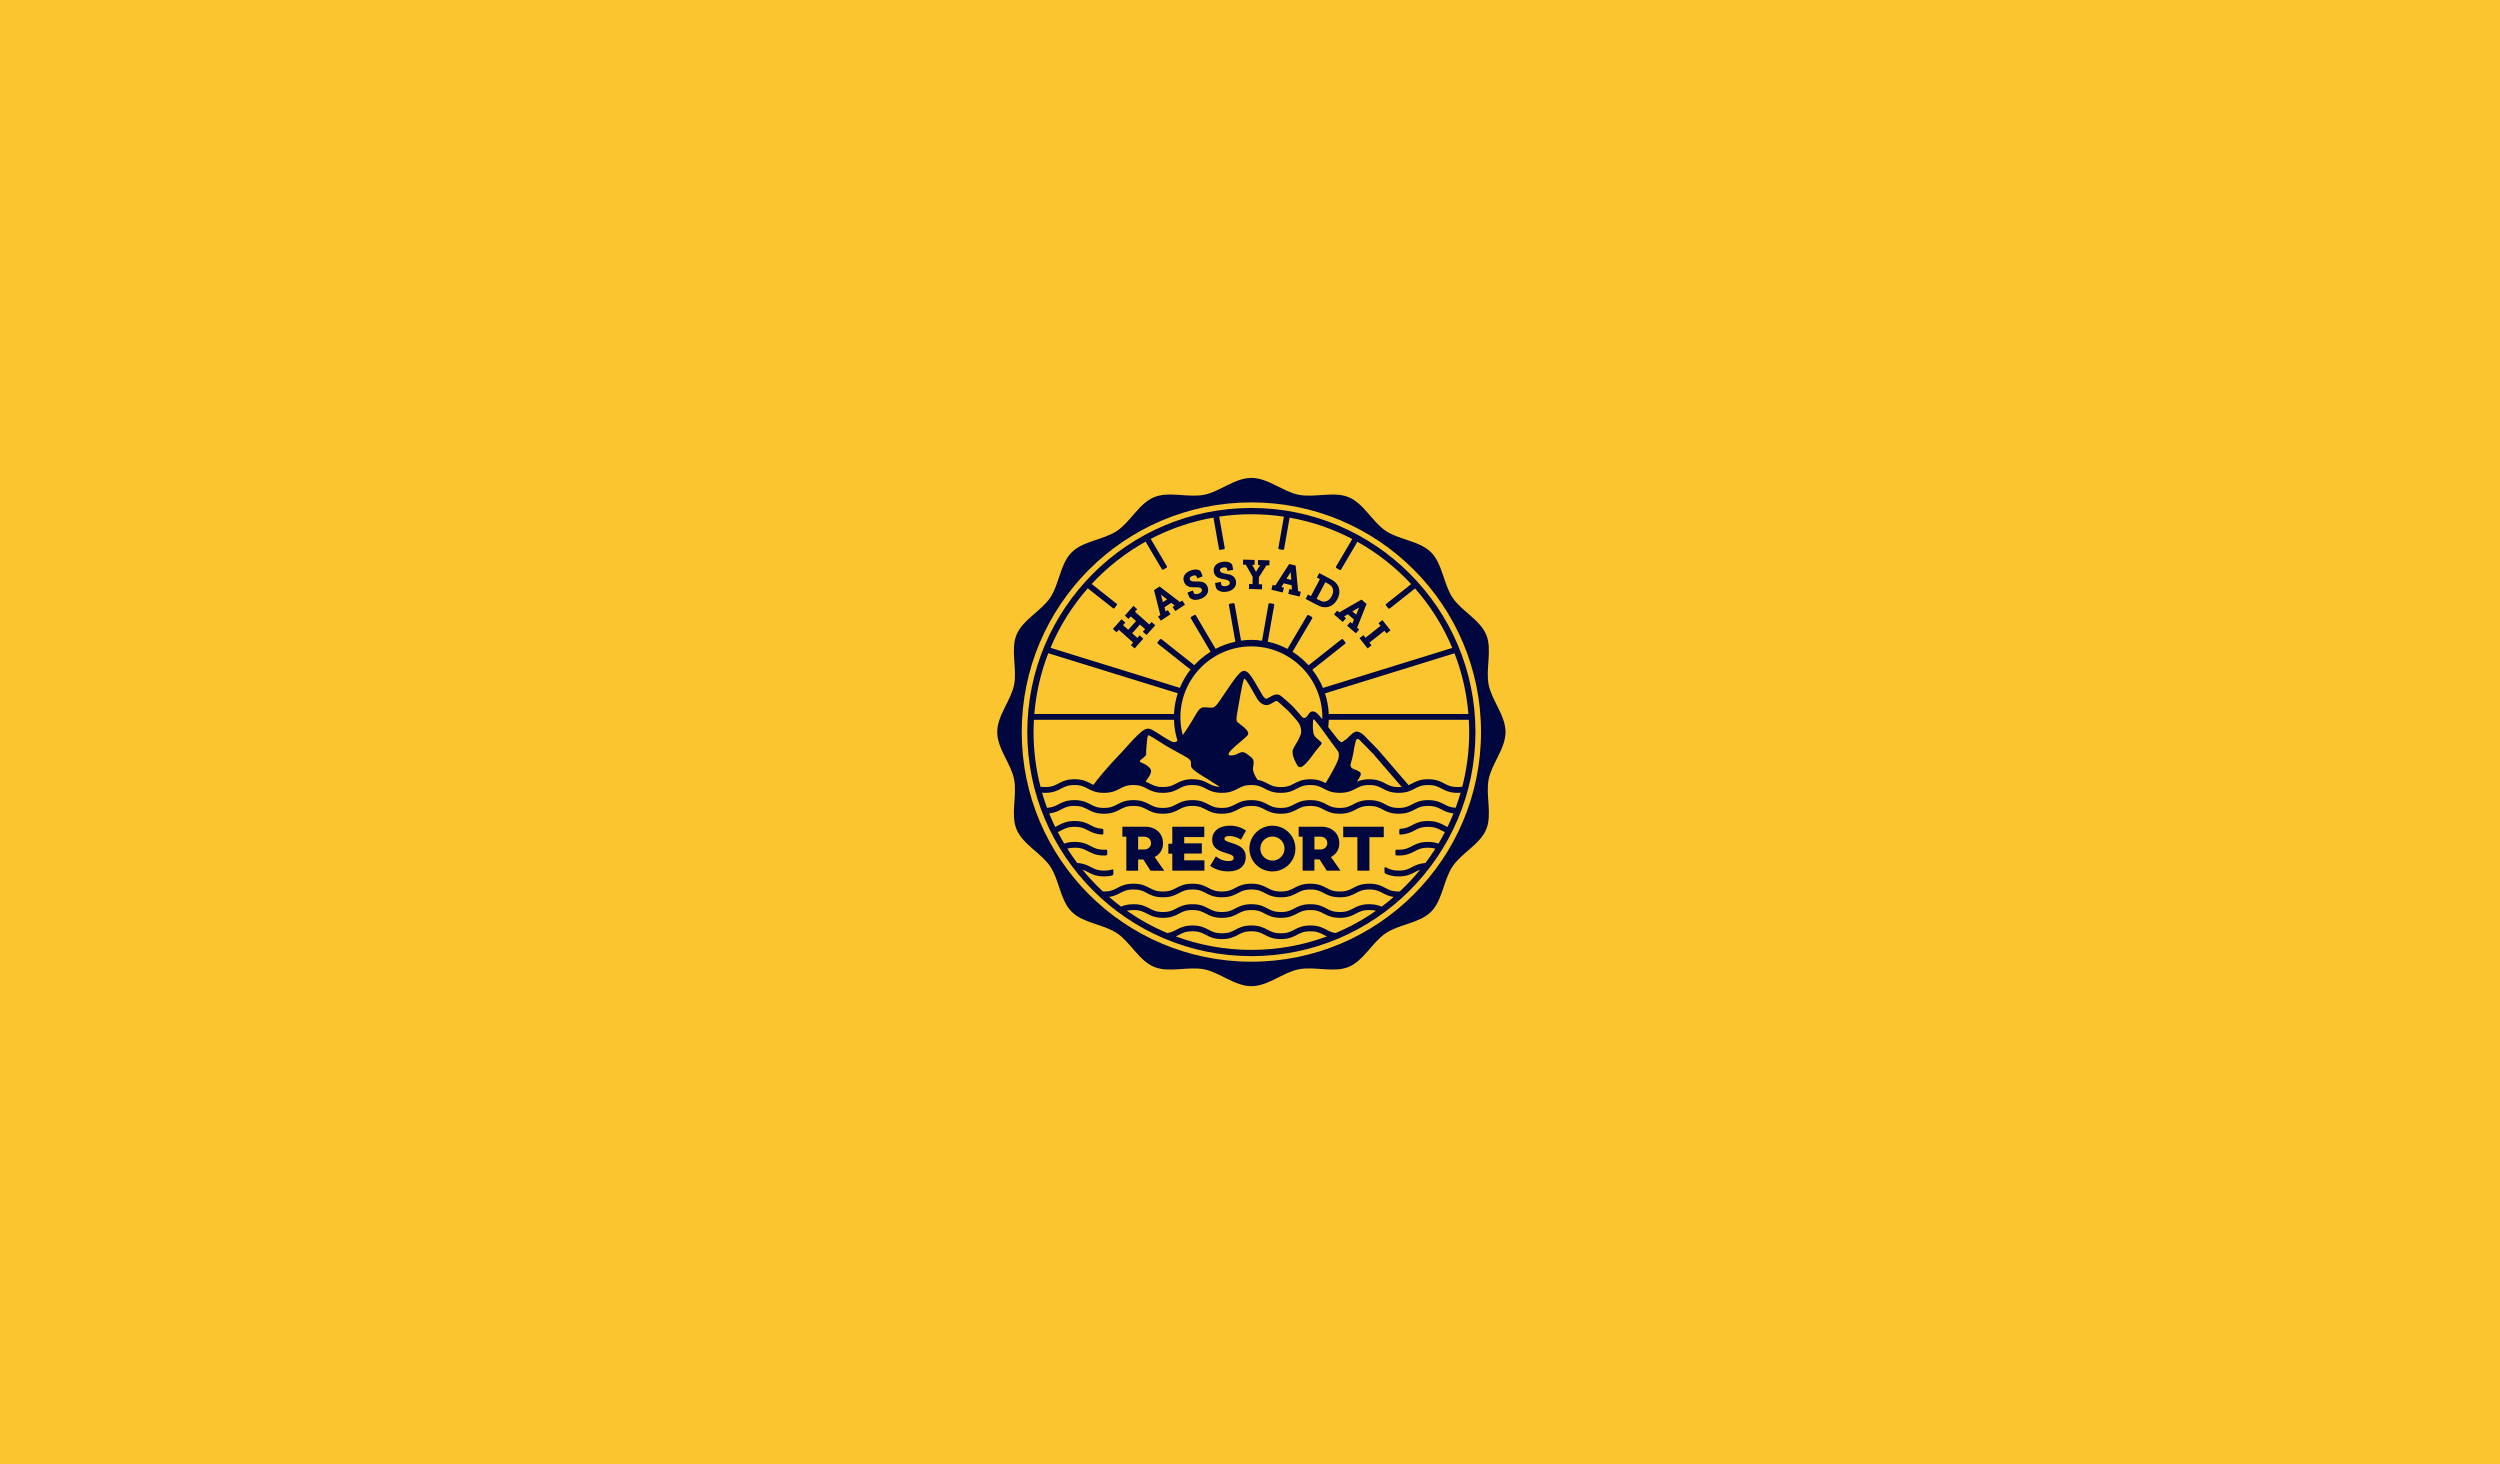
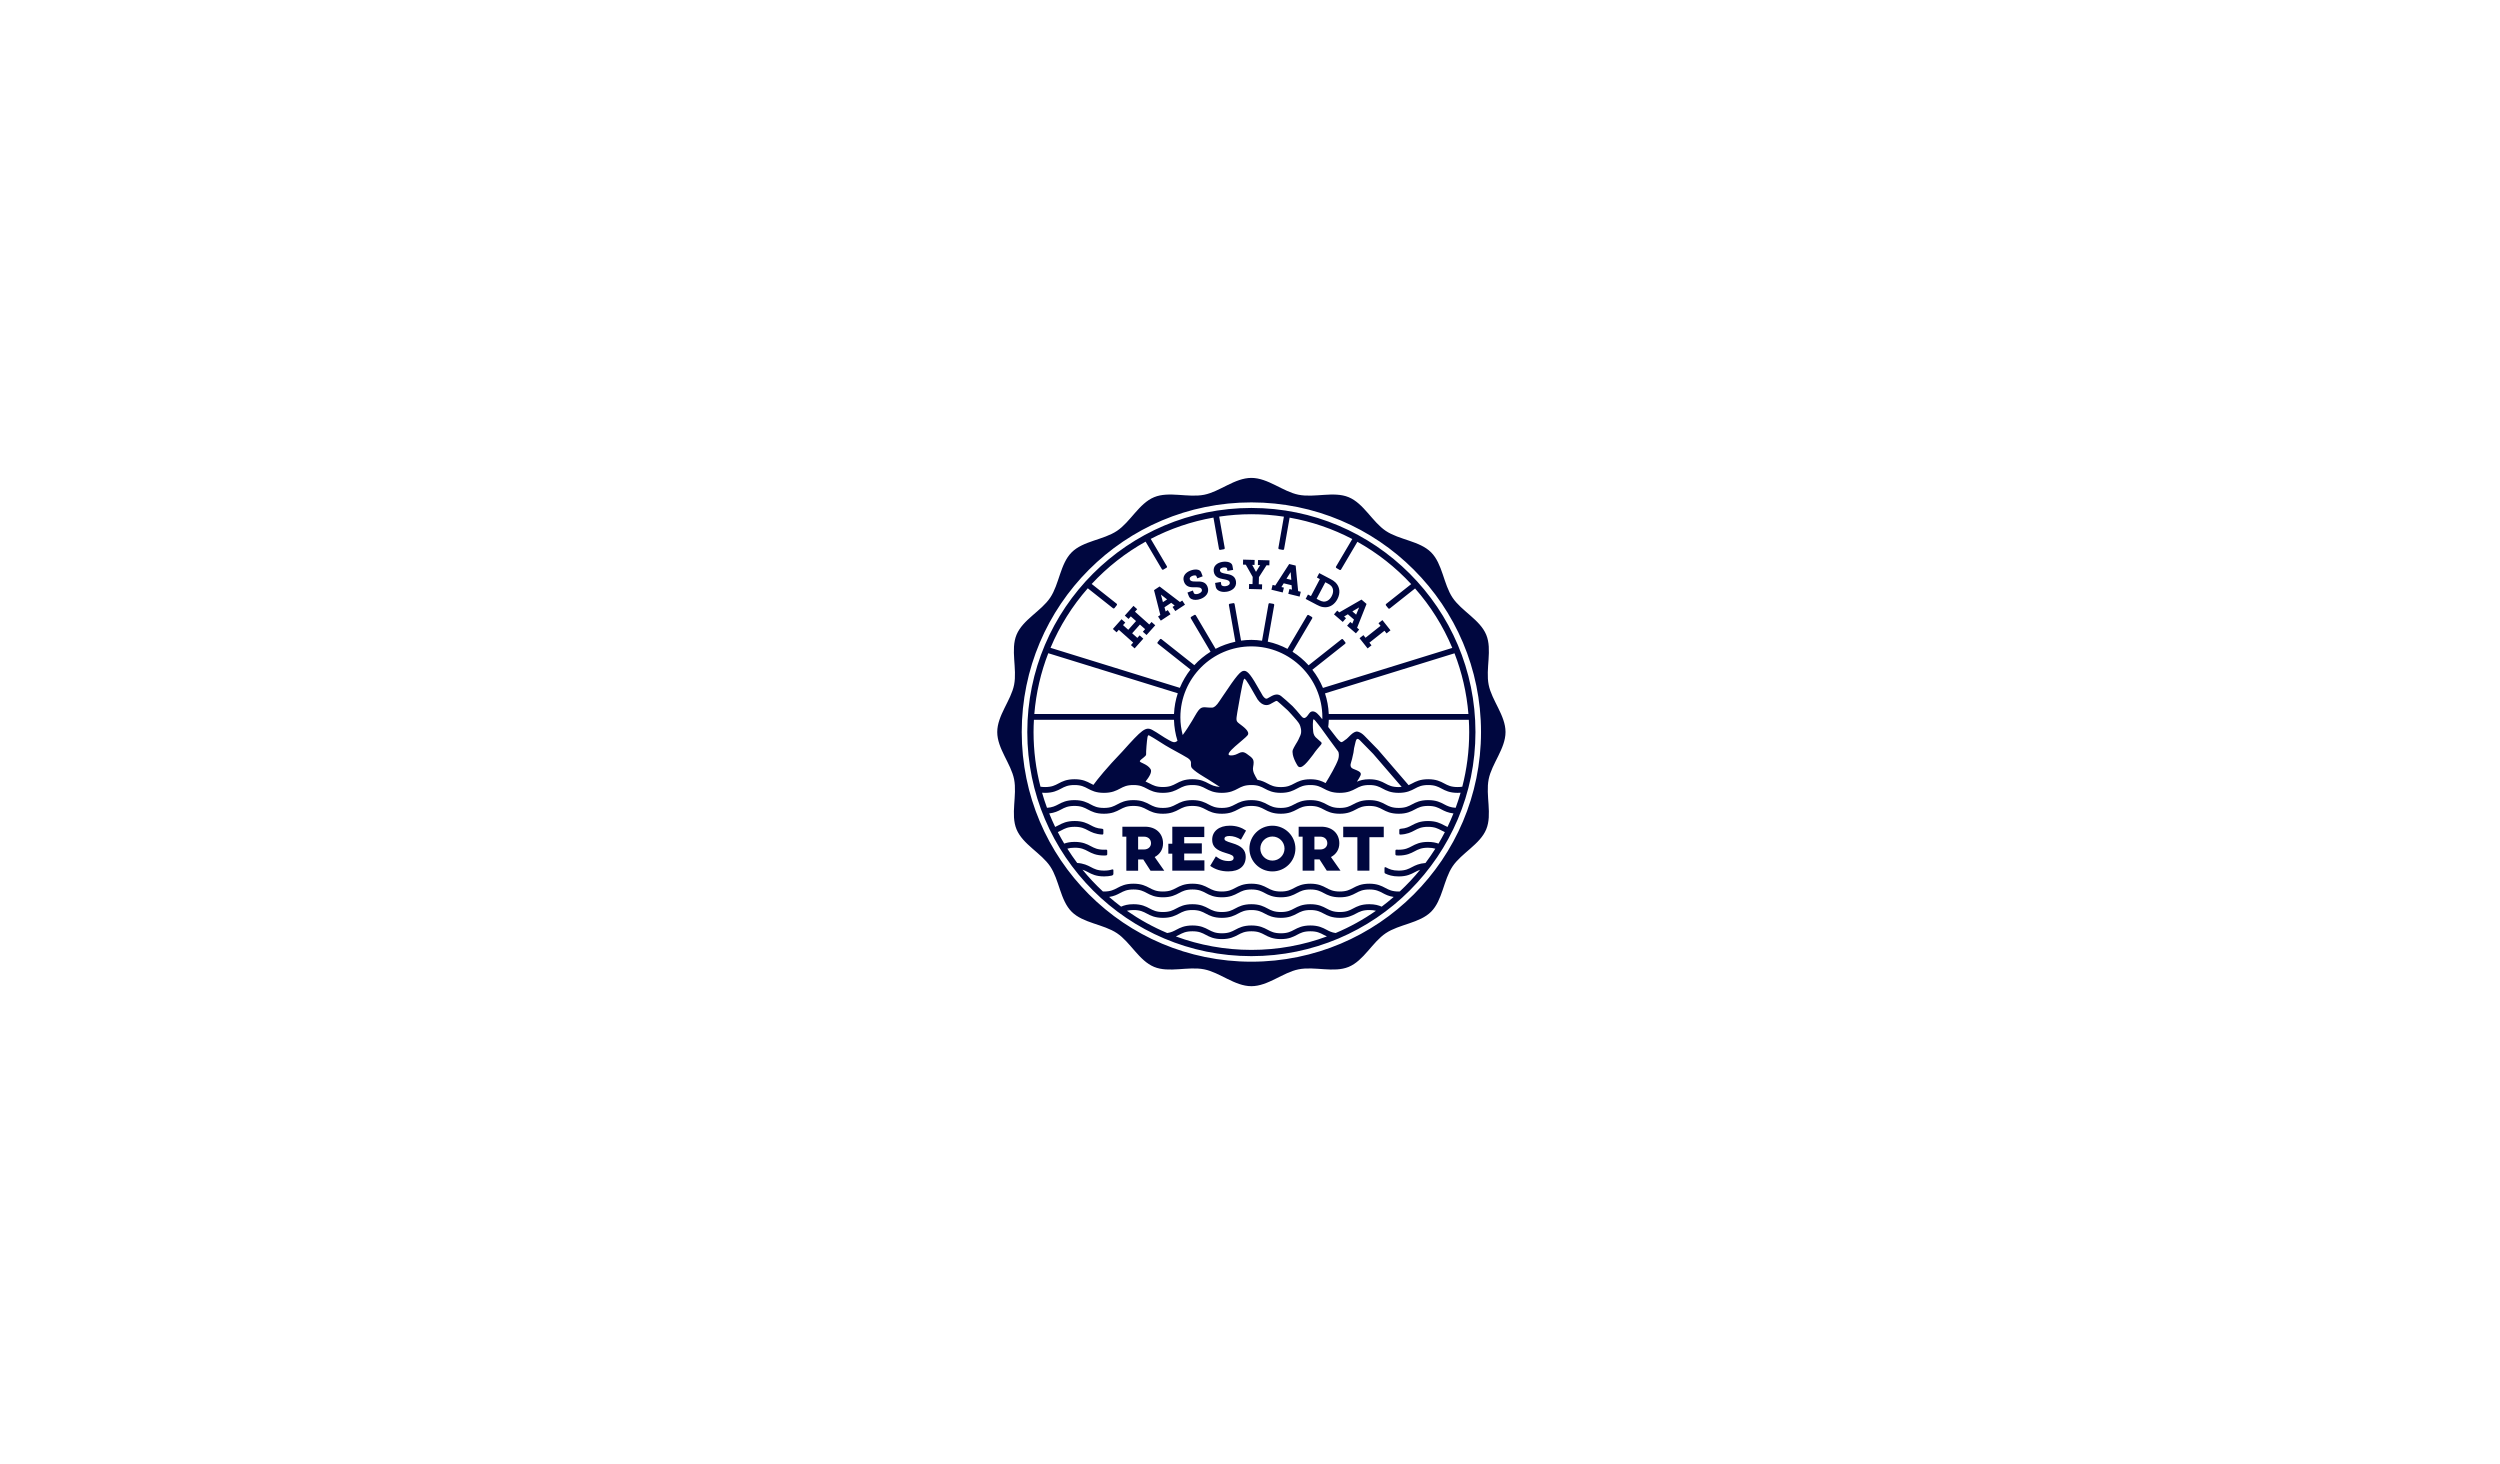
<svg xmlns="http://www.w3.org/2000/svg" width="905" height="530" viewBox="0 0 905 530" fill="none">
-   <rect width="905" height="530" fill="#FAC52F" />
  <path d="M418.205 226.351L416.861 225.157L416.05 226.066L410.857 221.437L411.669 220.529L410.319 219.321L407.177 222.846L408.533 224.053L409.351 223.132L411.247 224.826L408.43 227.987L406.534 226.293L407.352 225.371L405.996 224.164L402.854 227.688L404.204 228.896L405.015 227.987L410.208 232.615L409.397 233.524L410.74 234.718L413.882 231.194L412.538 229.999L411.714 230.921L409.838 229.246L412.655 226.085L414.531 227.76L413.707 228.682L415.05 229.876L418.205 226.351ZM422.483 216.984L420.977 217.978L420.269 215.297C420.263 215.277 420.256 215.258 420.25 215.238C420.269 215.251 420.289 215.271 420.308 215.284L422.483 216.984ZM428.967 218.893L427.974 217.393L427.15 217.939L419.769 212.304L417.757 213.635L420.042 222.632L419.218 223.177L420.211 224.677L423.722 222.359L422.729 220.86L421.957 221.366L421.541 219.828L423.982 218.218L425.235 219.204L424.462 219.711L425.456 221.21L428.967 218.893ZM437.126 212.402C436.38 210.435 434.51 210.474 433.017 210.506H432.92H432.816C431.693 210.506 430.992 210.454 430.739 209.792C430.434 208.994 431.356 208.572 431.648 208.462C431.985 208.332 432.336 208.267 432.609 208.293C432.79 208.306 433.017 208.358 433.089 208.546L433.407 209.37L435.367 208.624L434.822 207.196C434.601 206.612 434.05 206.261 433.238 206.177C432.55 206.112 431.732 206.242 430.921 206.553C429.292 207.176 427.838 208.578 428.63 210.669C429.363 212.603 431.174 212.616 432.381 212.596H432.751C433.809 212.59 434.744 212.596 435.03 213.336C435.27 213.96 434.861 214.537 433.946 214.888C433.206 215.173 432.355 215.18 432.154 214.661L431.817 213.765L429.856 214.511L430.343 215.777C430.713 216.751 431.674 217.16 432.771 217.16C433.394 217.16 434.056 217.03 434.679 216.79C436.334 216.167 437.977 214.635 437.126 212.402ZM447.408 210.344C447.051 208.273 445.214 207.949 443.741 207.696L443.643 207.676C442.481 207.455 441.761 207.28 441.638 206.56C441.495 205.716 442.475 205.482 442.78 205.43C443.423 205.32 444.117 205.424 444.182 205.787L444.331 206.657L446.402 206.3L446.142 204.794C445.922 203.509 444.104 203.126 442.436 203.411C440.716 203.71 439.015 204.813 439.398 207.014C439.749 209.052 441.534 209.396 442.709 209.623L443.072 209.695C444.124 209.903 445.032 210.078 445.169 210.863C445.227 211.188 445.136 211.467 444.896 211.694C444.656 211.928 444.279 212.097 443.806 212.174C443.027 212.311 442.183 212.155 442.092 211.61L441.93 210.669L439.859 211.026L440.086 212.363C440.313 213.68 441.683 214.278 443.163 214.278C443.487 214.278 443.825 214.252 444.15 214.193C445.909 213.888 447.817 212.7 447.408 210.344ZM459.501 204.658L459.553 202.847L455.405 202.73L455.353 204.541L456.184 204.56L454.743 206.891C454.717 206.93 454.697 206.969 454.671 207.007C454.652 206.969 454.632 206.93 454.607 206.891L453.295 204.482L454.139 204.508L454.185 202.697L450.011 202.58L449.959 204.392L450.978 204.417L453.477 208.844L453.406 211.441L452.172 211.409L452.12 213.207L456.839 213.336L456.891 211.538L455.671 211.506L455.742 208.909L458.482 204.625L459.501 204.658ZM467.452 209.916L465.7 209.487L467.186 207.144C467.199 207.124 467.206 207.105 467.219 207.085C467.219 207.111 467.219 207.131 467.225 207.157L467.452 209.916ZM470.458 215.965L470.886 214.219L469.925 213.986L469.036 204.742L466.686 204.171L461.643 211.967L460.682 211.733L460.254 213.479L464.343 214.472L464.771 212.726L463.869 212.506L464.713 211.155L467.556 211.85L467.686 213.44L466.784 213.22L466.362 214.966L470.458 215.965ZM482.07 215.816C481.356 217.179 480.239 217.893 479.045 217.77C478.584 217.724 478.143 217.569 477.526 217.244L476.611 216.764L479.766 210.772L480.681 211.253C481.233 211.545 481.596 211.772 481.927 212.149C482.745 213.096 482.803 214.433 482.07 215.816ZM484.134 216.9C485.302 214.68 485.043 212.415 483.439 210.844C482.927 210.337 482.349 209.98 481.628 209.604L477.565 207.462L476.721 209.065L477.799 209.63L474.56 215.784L473.482 215.219L472.645 216.809L476.721 218.958C477.377 219.308 478.104 219.639 478.915 219.763C479.181 219.808 479.448 219.828 479.714 219.828C481.525 219.834 483.147 218.776 484.134 216.9ZM493.559 229.915L492.15 231.031L495.078 234.731L496.486 233.615L495.72 232.648L501.173 228.331L501.939 229.298L503.36 228.175L500.433 224.475L499.011 225.598L499.764 226.553L494.312 230.869L493.559 229.915ZM489.56 221.327L491.949 219.919C491.969 219.906 491.988 219.893 492.001 219.88C491.988 219.906 491.982 219.925 491.975 219.951L490.924 222.502L489.56 221.327ZM487.256 223.787L486.555 223.184L487.925 222.366L490.138 224.281L489.522 225.748L488.821 225.144L487.646 226.507L490.839 229.266L492.014 227.903L491.268 227.254L494.688 218.627L492.864 217.049L484.822 221.684L484.076 221.035L482.901 222.398L486.081 225.144L487.256 223.787ZM416.667 305.246C416.667 306.511 415.687 307.511 414.116 307.511H412V302.863H414.051C415.738 302.863 416.667 303.908 416.667 305.246ZM421.457 315.19L417.991 310.25C419.88 309.251 421.022 307.511 421.022 305.291C421.022 301.851 418.582 299.267 414.46 299.267H411.396H407.735H406.301V302.87H407.735V311.542V311.594V315.197H411.396H412V311.12H413.869L416.491 315.197H421.457V315.19ZM428.032 315.19H435.997V311.451H428.682V308.984H435.062V305.291H428.682V303.026H435.951V299.267H428.032H424.372V302.87V303.298V305.427H422.937V309.03H424.372V310.867V311.587V315.19H428.032V315.19ZM449.219 303.954L451.069 300.669C449.427 299.546 447.557 298.897 445.182 298.897C441.326 298.897 438.807 300.896 438.807 303.973C438.807 306.407 440.171 307.738 443.682 308.77C445.967 309.439 446.571 309.757 446.571 310.581C446.571 311.295 445.993 311.704 444.928 311.704C442.942 311.704 441.67 311.179 440.145 310.004L438.087 313.444C439.84 314.71 442.014 315.443 444.623 315.443C448.641 315.443 450.952 313.515 450.952 310.185C450.952 307.732 449.498 306.232 446.077 305.226C443.702 304.512 443.26 304.239 443.26 303.616C443.26 302.954 443.883 302.63 445.084 302.63C446.473 302.643 447.973 303.129 449.219 303.954ZM464.999 307.18C464.999 309.588 463.032 311.536 460.617 311.536C458.196 311.536 456.236 309.582 456.236 307.18C456.236 304.772 458.196 302.818 460.617 302.818C463.032 302.818 464.999 304.772 464.999 307.18ZM468.939 307.18C468.939 302.61 465.213 298.904 460.611 298.904C456.009 298.904 452.283 302.61 452.283 307.18C452.283 311.75 456.009 315.456 460.611 315.456C465.213 315.456 468.939 311.75 468.939 307.18ZM480.486 305.246C480.486 306.511 479.506 307.511 477.935 307.511H475.819V302.863H477.87C479.551 302.863 480.486 303.908 480.486 305.246ZM480.304 315.19H485.27L481.804 310.25C483.693 309.251 484.835 307.511 484.835 305.291C484.835 301.851 482.394 299.267 478.273 299.267H475.209H471.548H470.113V302.87H471.548V310.867V311.587V315.19H475.209H475.813V311.114H477.682L480.304 315.19ZM497.298 303.071H500.92V299.436V299.267H486.244V299.436V303.071H489.866H491.371V308.855V315.19H495.727V308.855V303.071H497.298ZM506.729 322.7C506.586 322.707 506.482 322.726 506.333 322.726C503.932 322.726 502.802 322.129 501.491 321.435C500.134 320.714 498.596 319.896 495.669 319.896C492.741 319.896 491.203 320.714 489.84 321.435C488.535 322.129 487.405 322.726 484.997 322.726C482.596 322.726 481.466 322.129 480.155 321.435C478.798 320.714 477.254 319.896 474.326 319.896C471.399 319.896 469.86 320.714 468.497 321.435C467.193 322.129 466.063 322.726 463.655 322.726C461.247 322.726 460.117 322.129 458.813 321.435C457.456 320.714 455.911 319.896 452.984 319.896C450.056 319.896 448.518 320.714 447.155 321.435C445.85 322.129 444.721 322.726 442.313 322.726C439.911 322.726 438.781 322.129 437.47 321.435C436.114 320.714 434.575 319.896 431.641 319.896C428.714 319.896 427.176 320.714 425.813 321.435C424.501 322.129 423.378 322.726 420.97 322.726C418.569 322.726 417.439 322.129 416.128 321.435C414.771 320.714 413.233 319.896 410.299 319.896C407.372 319.896 405.833 320.714 404.47 321.435C403.165 322.129 402.036 322.726 399.628 322.726C399.485 322.726 399.381 322.707 399.238 322.7C396.603 320.247 394.136 317.624 391.858 314.833C392.598 315.067 393.215 315.378 393.87 315.722C395.227 316.443 396.765 317.261 399.699 317.261C400.725 317.261 401.569 317.157 402.296 316.995C402.367 316.982 402.432 316.962 402.497 316.943C402.51 316.943 402.529 316.936 402.542 316.93C402.834 316.832 403.049 316.664 403.049 316.274V315.19C403.049 314.885 403.049 314.593 402.503 314.775V314.768C401.763 315.002 400.894 315.158 399.699 315.158C397.298 315.158 396.168 314.56 394.857 313.866C393.656 313.23 392.261 312.548 389.943 312.392C388.684 310.718 387.503 308.984 386.38 307.212C387.087 307.005 387.918 306.868 389.028 306.868C391.436 306.868 392.559 307.466 393.87 308.16C395.227 308.881 396.765 309.699 399.699 309.699C399.972 309.699 400.219 309.679 400.472 309.66C400.673 309.608 400.822 309.497 400.822 309.212V308.115C400.822 307.991 400.829 307.862 400.783 307.745C400.731 307.628 400.614 307.589 400.498 307.576C400.465 307.569 400.433 307.569 400.394 307.569C400.257 307.569 400.121 307.582 399.985 307.582C399.888 307.589 399.797 307.595 399.699 307.595C397.298 307.595 396.168 306.998 394.857 306.304C393.5 305.583 391.956 304.765 389.028 304.765C387.392 304.765 386.211 305.031 385.237 305.382C384.426 304.025 383.66 302.63 382.933 301.221C383.387 301.02 383.803 300.812 384.192 300.598C385.497 299.903 386.626 299.306 389.028 299.306C391.436 299.306 392.559 299.91 393.87 300.598C395.123 301.26 396.551 301.993 399.05 302.11C399.258 302.097 399.414 302.006 399.414 301.656V300.526C399.414 300.319 399.414 300.027 398.881 300.007L398.875 300.001C397.025 299.877 395.993 299.352 394.85 298.741C393.494 298.021 391.949 297.203 389.022 297.203C386.094 297.203 384.556 298.021 383.199 298.741C382.79 298.962 382.388 299.163 381.966 299.352C381.193 297.755 380.486 296.119 379.817 294.464C381.771 294.236 383.024 293.62 384.114 293.036C385.419 292.341 386.549 291.744 388.957 291.744C391.358 291.744 392.488 292.341 393.799 293.036C395.156 293.756 396.694 294.574 399.621 294.574C402.549 294.574 404.087 293.756 405.45 293.036C406.761 292.341 407.884 291.744 410.293 291.744C412.694 291.744 413.824 292.341 415.135 293.036C416.491 293.756 418.03 294.574 420.964 294.574C423.891 294.574 425.43 293.756 426.793 293.036C428.097 292.341 429.227 291.744 431.635 291.744C434.037 291.744 435.166 292.341 436.477 293.036C437.834 293.756 439.372 294.574 442.306 294.574C445.234 294.574 446.772 293.756 448.135 293.036C449.44 292.341 450.569 291.744 452.977 291.744C455.385 291.744 456.515 292.341 457.82 293.036C459.176 293.756 460.721 294.574 463.648 294.574C466.576 294.574 468.114 293.756 469.477 293.036C470.782 292.341 471.911 291.744 474.32 291.744C476.721 291.744 477.851 292.341 479.162 293.036C480.519 293.756 482.063 294.574 484.991 294.574C487.918 294.574 489.457 293.756 490.82 293.036C492.124 292.341 493.254 291.744 495.662 291.744C498.07 291.744 499.193 292.341 500.504 293.036C501.861 293.756 503.399 294.574 506.327 294.574C509.254 294.574 510.793 293.756 512.156 293.036C513.46 292.341 514.59 291.744 516.998 291.744C519.4 291.744 520.529 292.341 521.84 293.036C522.931 293.62 524.19 294.23 526.15 294.464C525.482 296.119 524.774 297.755 524.002 299.358C523.573 299.176 523.177 298.969 522.762 298.748C521.405 298.027 519.867 297.209 516.939 297.209C514.012 297.209 512.474 298.027 511.111 298.748C509.968 299.358 508.936 299.884 507.086 300.007L507.08 300.014C506.547 300.04 506.547 300.332 506.547 300.533V301.662C506.547 302.013 506.71 302.104 506.911 302.117C509.41 302 510.844 301.273 512.091 300.604C513.395 299.91 514.525 299.313 516.933 299.313C519.335 299.313 520.464 299.916 521.769 300.604C522.165 300.812 522.587 301.026 523.041 301.227C522.308 302.636 521.548 304.032 520.737 305.388C519.757 305.038 518.575 304.772 516.933 304.772C514.006 304.772 512.467 305.59 511.104 306.31C509.799 307.005 508.67 307.602 506.262 307.602C506.164 307.602 506.074 307.595 505.976 307.589C505.84 307.589 505.704 307.582 505.567 307.576C505.535 307.576 505.496 307.576 505.463 307.582C505.347 307.595 505.23 307.634 505.178 307.751C505.132 307.861 505.139 307.998 505.139 308.121V309.218C505.139 309.497 505.288 309.614 505.489 309.666C505.743 309.686 505.989 309.705 506.262 309.705C509.189 309.705 510.734 308.887 512.091 308.167C513.395 307.472 514.525 306.875 516.933 306.875C518.049 306.875 518.88 307.018 519.594 307.225C518.465 308.997 517.29 310.731 516.024 312.405C513.746 312.574 512.363 313.243 511.175 313.872C509.871 314.567 508.741 315.164 506.333 315.164C504.055 315.164 502.919 314.625 501.699 313.976C501.432 313.833 501.192 313.944 501.192 314.19V315.761C501.192 316.034 501.309 316.131 501.465 316.216C502.627 316.774 504.061 317.267 506.333 317.267C509.261 317.267 510.799 316.449 512.162 315.729C512.785 315.398 513.389 315.093 514.09 314.859C511.818 317.637 509.352 320.253 506.729 322.7ZM526.949 292.425C525.053 292.309 523.982 291.796 522.827 291.179C521.47 290.459 519.932 289.641 516.998 289.641C514.07 289.641 512.532 290.459 511.169 291.179C509.864 291.874 508.735 292.471 506.327 292.471C503.925 292.471 502.796 291.874 501.484 291.179C500.128 290.459 498.589 289.641 495.662 289.641C492.735 289.641 491.196 290.459 489.833 291.179C488.528 291.874 487.399 292.471 484.991 292.471C482.589 292.471 481.46 291.874 480.149 291.179C478.792 290.459 477.247 289.641 474.32 289.641C471.392 289.641 469.854 290.459 468.491 291.179C467.186 291.874 466.057 292.471 463.648 292.471C461.24 292.471 460.111 291.874 458.806 291.179C457.45 290.459 455.905 289.641 452.977 289.641C450.05 289.641 448.511 290.459 447.148 291.179C445.844 291.874 444.714 292.471 442.306 292.471C439.904 292.471 438.775 291.874 437.464 291.179C436.107 290.459 434.569 289.641 431.635 289.641C428.707 289.641 427.169 290.459 425.806 291.179C424.495 291.874 423.372 292.471 420.964 292.471C418.562 292.471 417.433 291.874 416.121 291.179C414.765 290.459 413.226 289.641 410.293 289.641C407.365 289.641 405.827 290.459 404.464 291.179C403.159 291.874 402.03 292.471 399.621 292.471C397.22 292.471 396.09 291.874 394.779 291.179C393.422 290.459 391.884 289.641 388.95 289.641C386.023 289.641 384.484 290.459 383.128 291.179C381.966 291.796 380.901 292.309 379.012 292.425C378.35 290.634 377.76 288.81 377.227 286.96C377.565 286.986 377.909 287.012 378.292 287.012C381.219 287.012 382.758 286.194 384.121 285.473C385.426 284.779 386.555 284.182 388.963 284.182C391.365 284.182 392.494 284.779 393.805 285.473C395.162 286.194 396.7 287.012 399.628 287.012C402.555 287.012 404.094 286.194 405.457 285.473C406.768 284.779 407.891 284.182 410.299 284.182C412.701 284.182 413.83 284.779 415.141 285.473C416.498 286.194 418.036 287.012 420.97 287.012C423.898 287.012 425.436 286.194 426.799 285.473C428.104 284.779 429.233 284.182 431.641 284.182C434.043 284.182 435.173 284.779 436.484 285.473C437.84 286.194 439.379 287.012 442.313 287.012C445.24 287.012 446.778 286.194 448.141 285.473C449.446 284.779 450.576 284.182 452.984 284.182C455.392 284.182 456.521 284.779 457.826 285.473C459.183 286.194 460.728 287.012 463.655 287.012C466.582 287.012 468.121 286.194 469.484 285.473C470.789 284.779 471.918 284.182 474.326 284.182C476.728 284.182 477.857 284.779 479.168 285.473C480.525 286.194 482.07 287.012 484.997 287.012C487.925 287.012 489.463 286.194 490.826 285.473C492.131 284.779 493.26 284.182 495.669 284.182C498.077 284.182 499.2 284.779 500.511 285.473C501.867 286.194 503.406 287.012 506.333 287.012C509.261 287.012 510.799 286.194 512.162 285.473C513.467 284.779 514.596 284.182 517.004 284.182C519.406 284.182 520.535 284.779 521.847 285.473C523.203 286.194 524.742 287.012 527.669 287.012C528.059 287.012 528.396 286.986 528.74 286.96C528.195 288.81 527.611 290.634 526.949 292.425ZM491.131 278.839C490.099 278.262 488.23 278.32 489.119 275.879C489.359 275.113 489.554 274.354 489.684 273.646C489.788 273.27 489.879 272.887 489.95 272.484C490.041 271.309 490.307 270.167 490.469 269.596C490.8 268.408 490.904 266.616 492.222 267.921C493.909 269.596 496.817 272.608 497.103 272.906L507.404 284.85C507.067 284.883 506.742 284.922 506.34 284.922C503.938 284.922 502.809 284.324 501.497 283.63C500.141 282.909 498.602 282.091 495.675 282.091C493.643 282.091 492.306 282.494 491.209 282.974C491.514 282.481 491.806 282 492.04 281.618C492.851 280.228 493.033 279.683 491.131 278.839ZM529.35 284.785C528.857 284.863 528.312 284.909 527.663 284.909C525.261 284.909 524.131 284.311 522.827 283.617C521.47 282.896 519.932 282.078 516.998 282.078C514.07 282.078 512.532 282.896 511.169 283.617C510.754 283.838 510.338 284.039 509.91 284.227L498.83 271.374L498.784 271.329C498.752 271.296 495.63 268.064 493.851 266.285C493.202 265.643 492.54 265.201 491.865 264.961C491.819 264.948 491.767 264.935 491.709 264.916C491.625 264.89 491.54 264.864 491.456 264.844C489.794 264.533 487.957 267.356 487.061 267.772C486.503 268.22 485.939 268.609 485.646 268.655C485.114 268.732 483.887 267.142 483.887 267.142C482.648 265.571 481.661 264.292 480.811 263.169C480.921 262.313 480.986 261.436 481.025 260.56H531.713C531.797 262.034 531.849 263.514 531.849 265.006C531.856 271.835 530.979 278.463 529.35 284.785ZM531.57 258.457H481.012C480.895 255.86 480.428 253.361 479.649 251.005L526.533 236.497C529.207 243.397 530.934 250.771 531.57 258.457ZM525.728 234.543L478.909 249.032C477.922 246.662 476.63 244.442 475.066 242.45L486.932 233.057C487.1 232.92 487.133 232.674 486.997 232.505L486.179 231.473C486.042 231.304 485.796 231.272 485.627 231.408L473.709 240.84C471.996 238.964 470.055 237.295 467.894 235.939L475.014 223.865C475.125 223.677 475.06 223.437 474.871 223.326L473.742 222.658C473.554 222.547 473.314 222.612 473.203 222.801L466.07 234.894C463.843 233.719 461.455 232.817 458.93 232.278L461.266 219.042C461.305 218.828 461.162 218.627 460.948 218.588L459.657 218.361C459.442 218.322 459.235 218.464 459.196 218.679L456.859 231.934C455.593 231.758 454.314 231.635 453.003 231.635C451.731 231.635 450.485 231.739 449.258 231.908L446.921 218.653C446.882 218.439 446.681 218.296 446.467 218.335L445.175 218.562C444.961 218.601 444.818 218.802 444.857 219.023L447.2 232.304C444.682 232.856 442.274 233.706 440.047 234.881L432.894 222.755C432.784 222.567 432.537 222.509 432.355 222.619L431.219 223.287C431.031 223.398 430.973 223.638 431.083 223.826L438.223 235.926C436.055 237.289 434.063 238.912 432.342 240.794L420.438 231.369C420.269 231.233 420.016 231.265 419.886 231.434L419.068 232.466C418.932 232.635 418.965 232.888 419.133 233.018L430.96 242.378C429.383 244.384 428.091 246.61 427.098 248.999L380.285 234.511C383.615 226.591 388.184 219.321 393.779 212.96L402.899 220.178C403.068 220.314 403.321 220.282 403.458 220.113L404.275 219.081C404.412 218.912 404.379 218.666 404.21 218.529L395.188 211.396C400.829 205.32 407.411 200.133 414.706 196.07L420.6 206.053C420.711 206.242 420.951 206.3 421.139 206.196L422.268 205.527C422.457 205.417 422.515 205.177 422.411 204.989L416.563 195.077C423.58 191.416 431.207 188.78 439.268 187.365L441.281 198.738C441.319 198.952 441.521 199.095 441.741 199.056L443.033 198.829C443.247 198.79 443.39 198.588 443.351 198.374L441.339 187.015C445.149 186.45 449.037 186.151 453.003 186.151C457.002 186.151 460.935 186.456 464.771 187.028L462.772 198.374C462.733 198.588 462.876 198.79 463.09 198.829L464.382 199.056C464.596 199.095 464.804 198.952 464.843 198.738L466.842 187.385C474.891 188.813 482.518 191.455 489.528 195.129L483.647 205.093C483.537 205.281 483.602 205.521 483.79 205.631L484.919 206.3C485.108 206.41 485.348 206.345 485.458 206.164L491.378 196.128C498.654 200.192 505.223 205.372 510.851 211.447L501.796 218.614C501.627 218.75 501.595 218.997 501.731 219.172L502.549 220.204C502.685 220.373 502.932 220.405 503.101 220.269L512.253 213.018C517.842 219.36 522.405 226.63 525.728 234.543ZM379.48 236.465L426.358 250.966C425.572 253.342 425.111 255.847 424.988 258.457H374.423C375.066 250.758 376.793 243.371 379.48 236.465ZM442.702 251.94C441.826 253.251 441.001 254.491 440.683 254.867C439.619 256.165 438.963 256.165 438.652 256.165C438.47 256.165 438.055 256.152 437.516 256.133C436.808 256.107 435.861 255.919 435.173 256.133C434.082 256.471 433.297 257.97 432.738 258.872C432.349 259.502 431.959 260.177 431.589 260.846C430.493 262.676 429.259 264.604 428.136 266.084C427.611 264.033 427.299 261.904 427.299 259.69C427.299 245.52 438.827 233.991 452.997 233.991C467.167 233.991 478.695 245.52 478.695 259.69C478.695 259.917 478.669 260.145 478.662 260.365C477.104 258.366 476.338 257.619 475.306 257.522C475.099 257.503 474.878 257.548 474.657 257.626C473.722 257.899 472.924 260.722 471.516 259.69C471.035 259.346 470.081 257.899 467.926 255.646C466.453 254.277 464.486 252.504 463.681 251.907C462.24 250.836 460.695 251.738 459.572 252.394C459.287 252.563 459.014 252.725 458.748 252.855C458.566 252.946 458.079 253.186 457.144 251.894C457.015 251.719 456.612 250.992 456.216 250.284C452.893 244.364 451.686 242.833 450.355 242.833C449.089 242.833 447.655 244.533 442.702 251.94ZM451.329 272.887C448.914 271.173 448.388 273.62 445.389 273.458C442.39 273.296 450.764 267.447 451.666 266.123C452.562 264.799 450.102 263.079 448.752 262.053C447.402 261.027 447.415 260.891 447.908 257.847C448.401 254.796 449.823 246.993 450.134 246.318C450.446 245.643 450.361 245.319 451.147 246.318C452.198 247.831 453.568 250.278 454.204 251.407C454.769 252.42 455.074 252.959 455.269 253.231C457.08 255.75 458.871 255.367 459.78 254.913C460.117 254.744 460.435 254.562 460.741 254.38C461.039 254.205 461.344 254.023 461.662 253.874C461.857 253.783 462.065 253.686 462.279 253.77C462.435 253.829 462.564 253.965 462.694 254.069C462.999 254.322 463.298 254.582 463.597 254.841C464.349 255.503 465.089 256.172 465.829 256.854C465.953 256.97 466.076 257.081 466.199 257.198C466.29 257.282 466.388 257.392 466.479 257.496V257.483C469.406 260.657 470.036 261.495 470.393 262.144C470.75 262.793 471.405 264.714 470.724 266.227C470.347 267.175 469.724 268.434 469.101 269.362C467.913 271.491 467.731 271.524 468.004 273.192C468.225 274.269 468.724 275.444 469.341 276.528C469.387 276.6 469.438 276.684 469.497 276.795C469.601 276.97 469.705 277.139 469.815 277.307C471.139 278.878 473.508 275.529 475.326 273.205C476.267 271.783 477.481 270.42 477.994 269.823C479.006 268.655 478.221 268.83 476.273 266.895C475.936 266.558 475.722 266.175 475.579 265.74C475.261 265.052 475.189 262.137 475.306 261.19C475.423 260.242 475.267 259.71 477.189 262.202C477.474 262.52 477.812 262.962 478.24 263.578C479.473 265.351 483.186 270.368 484.368 271.972C484.777 272.543 484.744 273.822 484.446 274.834C483.641 277.152 481.388 280.994 479.869 283.48C478.578 282.799 477.065 282.091 474.339 282.091C471.412 282.091 469.873 282.909 468.51 283.63C467.206 284.324 466.076 284.922 463.668 284.922C461.26 284.922 460.13 284.324 458.826 283.63C457.859 283.117 456.775 282.565 455.191 282.286C454.269 280.715 453.334 279.281 453.626 277.684C454.126 274.912 453.743 274.601 451.329 272.887ZM416.504 278.404C415.232 276.418 412.35 276.132 412.636 275.47C412.921 274.808 414.966 273.815 414.895 273.075C414.823 272.335 415.161 267.992 415.394 266.856C415.511 266.305 415.667 266.149 415.849 266.162C415.907 266.188 415.966 266.214 416.037 266.253C418.03 267.337 419.893 268.635 421.834 269.81C424.482 271.407 427.312 272.802 429.98 274.419C431.745 275.646 430.875 276.373 431.226 277.593C431.596 278.878 436.795 281.786 437.23 282.072C438.645 283 440.268 284.026 441.592 284.857C439.71 284.74 438.645 284.227 437.49 283.61C436.133 282.89 434.595 282.072 431.661 282.072C428.733 282.072 427.195 282.89 425.832 283.61C424.521 284.305 423.398 284.902 420.99 284.902C418.588 284.902 417.459 284.305 416.147 283.61C415.706 283.377 415.213 283.136 414.687 282.909C415.992 281.306 417.154 279.417 416.504 278.404ZM374.281 260.56H424.975C425.06 263.202 425.488 265.753 426.254 268.161C425.936 268.414 425.644 268.603 425.41 268.635C425.371 268.642 425.339 268.642 425.313 268.648C424.605 268.791 423.774 268.252 423.184 267.941C421.1 266.831 419.218 265.37 417.141 264.241C414.726 262.929 413.408 264.104 406.353 271.985C400.511 278.06 397.382 281.975 395.818 284.123C395.48 283.967 395.156 283.792 394.818 283.617C393.461 282.896 391.923 282.078 388.989 282.078C386.062 282.078 384.523 282.896 383.167 283.617C381.862 284.311 380.733 284.909 378.324 284.909C377.682 284.909 377.137 284.863 376.65 284.785C375.014 278.463 374.144 271.835 374.144 265C374.144 263.507 374.196 262.027 374.281 260.56ZM401.504 324.693C403.289 324.434 404.444 323.836 405.483 323.285C406.794 322.59 407.917 321.993 410.325 321.993C412.727 321.993 413.856 322.59 415.167 323.285C416.524 324.005 418.062 324.823 420.996 324.823C423.924 324.823 425.462 324.005 426.825 323.285C428.13 322.59 429.259 321.993 431.667 321.993C434.069 321.993 435.198 322.59 436.51 323.285C437.866 324.005 439.405 324.823 442.339 324.823C445.266 324.823 446.804 324.005 448.167 323.285C449.472 322.59 450.602 321.993 453.01 321.993C455.411 321.993 456.547 322.59 457.852 323.285C459.209 324.005 460.753 324.823 463.681 324.823C466.608 324.823 468.147 324.005 469.51 323.285C470.815 322.59 471.944 321.993 474.352 321.993C476.754 321.993 477.883 322.59 479.194 323.285C480.551 324.005 482.096 324.823 485.023 324.823C487.951 324.823 489.489 324.005 490.852 323.285C492.157 322.59 493.286 321.993 495.694 321.993C498.096 321.993 499.226 322.59 500.53 323.285C501.569 323.836 502.724 324.44 504.516 324.693C503.107 325.907 501.666 327.095 500.173 328.211C499.07 327.725 497.726 327.322 495.688 327.322C492.761 327.322 491.222 328.14 489.859 328.861C488.554 329.555 487.425 330.152 485.017 330.152C482.615 330.152 481.486 329.555 480.175 328.861C478.818 328.14 477.273 327.322 474.346 327.322C471.418 327.322 469.88 328.14 468.517 328.861C467.212 329.555 466.083 330.152 463.674 330.152C461.266 330.152 460.137 329.555 458.832 328.861C457.476 328.14 455.931 327.322 453.003 327.322C450.076 327.322 448.537 328.14 447.174 328.861C445.87 329.555 444.74 330.152 442.332 330.152C439.93 330.152 438.801 329.555 437.49 328.861C436.133 328.14 434.595 327.322 431.661 327.322C428.733 327.322 427.195 328.14 425.832 328.861C424.521 329.555 423.398 330.152 420.99 330.152C418.588 330.152 417.459 329.555 416.147 328.861C414.791 328.14 413.252 327.322 410.319 327.322C408.28 327.322 406.937 327.725 405.84 328.205C404.353 327.095 402.912 325.914 401.504 324.693ZM407.936 329.698C408.592 329.536 409.351 329.432 410.325 329.432C412.727 329.432 413.856 330.029 415.167 330.724C416.524 331.444 418.062 332.262 420.996 332.262C423.924 332.262 425.462 331.444 426.825 330.724C428.13 330.029 429.259 329.432 431.667 329.432C434.069 329.432 435.198 330.029 436.51 330.724C437.866 331.444 439.405 332.262 442.339 332.262C445.266 332.262 446.804 331.444 448.167 330.724C449.472 330.029 450.602 329.432 453.01 329.432C455.411 329.432 456.547 330.029 457.852 330.724C459.209 331.444 460.753 332.262 463.681 332.262C466.608 332.262 468.147 331.444 469.51 330.724C470.815 330.029 471.944 329.432 474.352 329.432C476.754 329.432 477.883 330.029 479.194 330.724C480.551 331.444 482.096 332.262 485.023 332.262C487.951 332.262 489.489 331.444 490.852 330.724C492.157 330.029 493.286 329.432 495.694 329.432C496.675 329.432 497.434 329.536 498.09 329.704C493.552 332.872 488.671 335.585 483.504 337.754C482.076 337.559 481.181 337.085 480.187 336.559C478.831 335.839 477.286 335.021 474.359 335.021C471.431 335.021 469.893 335.839 468.53 336.559C467.225 337.254 466.096 337.851 463.687 337.851C461.279 337.851 460.15 337.254 458.845 336.559C457.489 335.839 455.944 335.021 453.016 335.021C450.089 335.021 448.55 335.839 447.187 336.559C445.883 337.254 444.753 337.851 442.345 337.851C439.943 337.851 438.814 337.254 437.503 336.559C436.146 335.839 434.608 335.021 431.674 335.021C428.746 335.021 427.208 335.839 425.845 336.559C424.852 337.085 423.956 337.552 422.535 337.754C417.355 335.579 412.474 332.866 407.936 329.698ZM425.657 338.987C426.066 338.799 426.455 338.604 426.819 338.416C428.123 337.721 429.253 337.124 431.661 337.124C434.063 337.124 435.192 337.721 436.503 338.416C437.86 339.136 439.398 339.954 442.332 339.954C445.26 339.954 446.798 339.136 448.161 338.416C449.466 337.721 450.595 337.124 453.003 337.124C455.411 337.124 456.541 337.721 457.846 338.416C459.202 339.136 460.747 339.954 463.674 339.954C466.602 339.954 468.14 339.136 469.503 338.416C470.808 337.721 471.937 337.124 474.346 337.124C476.747 337.124 477.877 337.721 479.188 338.416C479.551 338.61 479.941 338.805 480.35 338.987C471.834 342.135 462.623 343.862 453.01 343.862C443.384 343.862 434.179 342.135 425.657 338.987ZM534.115 265C534.115 220.269 497.726 183.879 452.997 183.879C408.267 183.879 371.879 220.269 371.879 265C371.879 309.731 408.267 346.121 452.997 346.121C497.726 346.121 534.115 309.731 534.115 265ZM536.127 265C536.127 310.912 498.908 348.133 452.997 348.133C407.086 348.133 369.867 310.912 369.867 265C369.867 219.088 407.086 181.867 452.997 181.867C498.908 181.867 536.127 219.088 536.127 265ZM538.016 229.785C535.75 224.32 529.071 221.21 525.819 216.348C522.541 211.454 522.204 204.093 518.056 199.945C513.908 195.797 506.547 195.46 501.653 192.182C496.798 188.929 493.682 182.25 488.217 179.985C482.842 177.758 475.929 180.257 470.094 179.102C464.421 177.979 458.994 173 452.997 173C446.999 173 441.573 177.979 435.906 179.102C430.071 180.257 423.151 177.758 417.783 179.985C412.318 182.25 409.209 188.929 404.347 192.182C399.453 195.46 392.092 195.797 387.944 199.945C383.79 204.093 383.459 211.454 380.181 216.348C376.929 221.21 370.25 224.32 367.984 229.785C365.758 235.16 368.257 242.073 367.102 247.909C365.979 253.575 361 259.009 361 265C361 270.998 365.979 276.425 367.102 282.091C368.257 287.933 365.758 294.847 367.984 300.215C370.25 305.68 376.929 308.796 380.181 313.652C383.459 318.546 383.796 325.901 387.944 330.055C392.092 334.203 399.453 334.54 404.347 337.818C409.202 341.071 412.318 347.75 417.783 350.015C423.158 352.242 430.071 349.743 435.906 350.898C441.573 352.021 446.999 357 452.997 357C458.994 357 464.421 352.021 470.088 350.898C475.929 349.743 482.842 352.242 488.217 350.015C493.682 347.75 496.791 341.071 501.653 337.818C506.547 334.54 513.902 334.203 518.056 330.055C522.204 325.901 522.541 318.546 525.819 313.652C529.071 308.796 535.75 305.68 538.016 300.215C540.242 294.84 537.743 287.927 538.898 282.085C540.021 276.418 545 270.991 545 264.994C545 258.996 540.021 253.569 538.898 247.902C537.743 242.073 540.242 235.16 538.016 229.785Z" fill="#00073F" />
</svg>